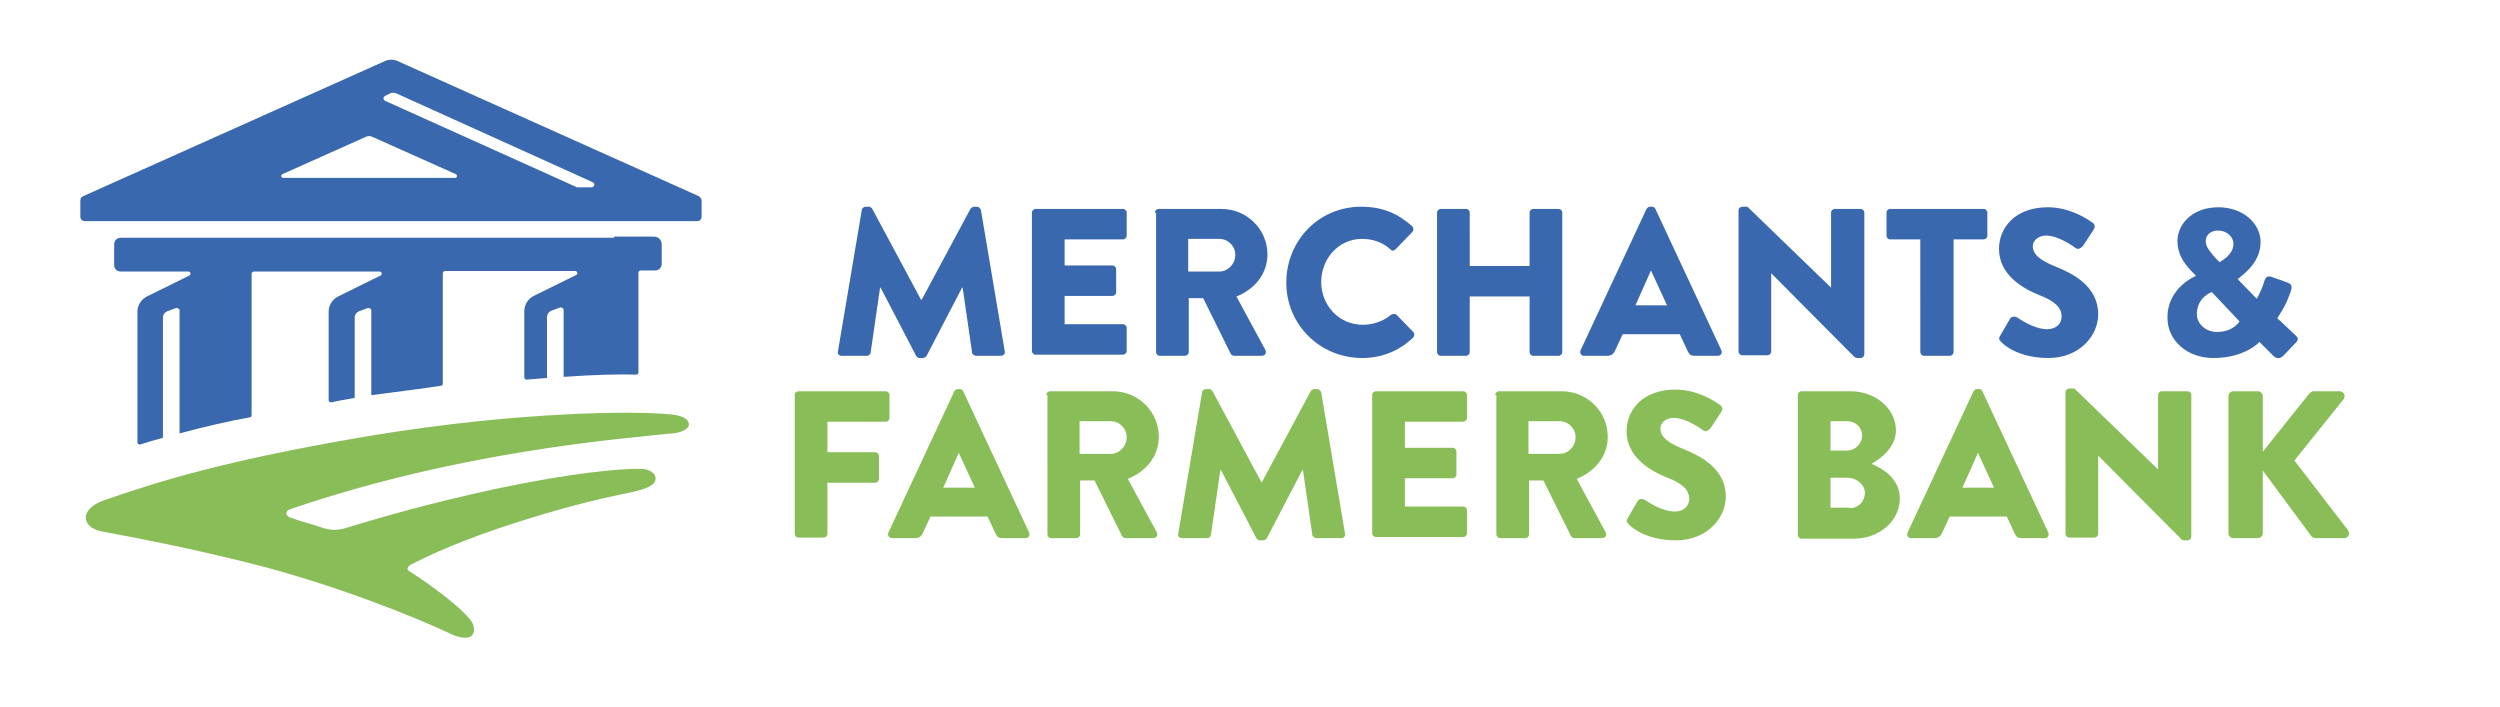
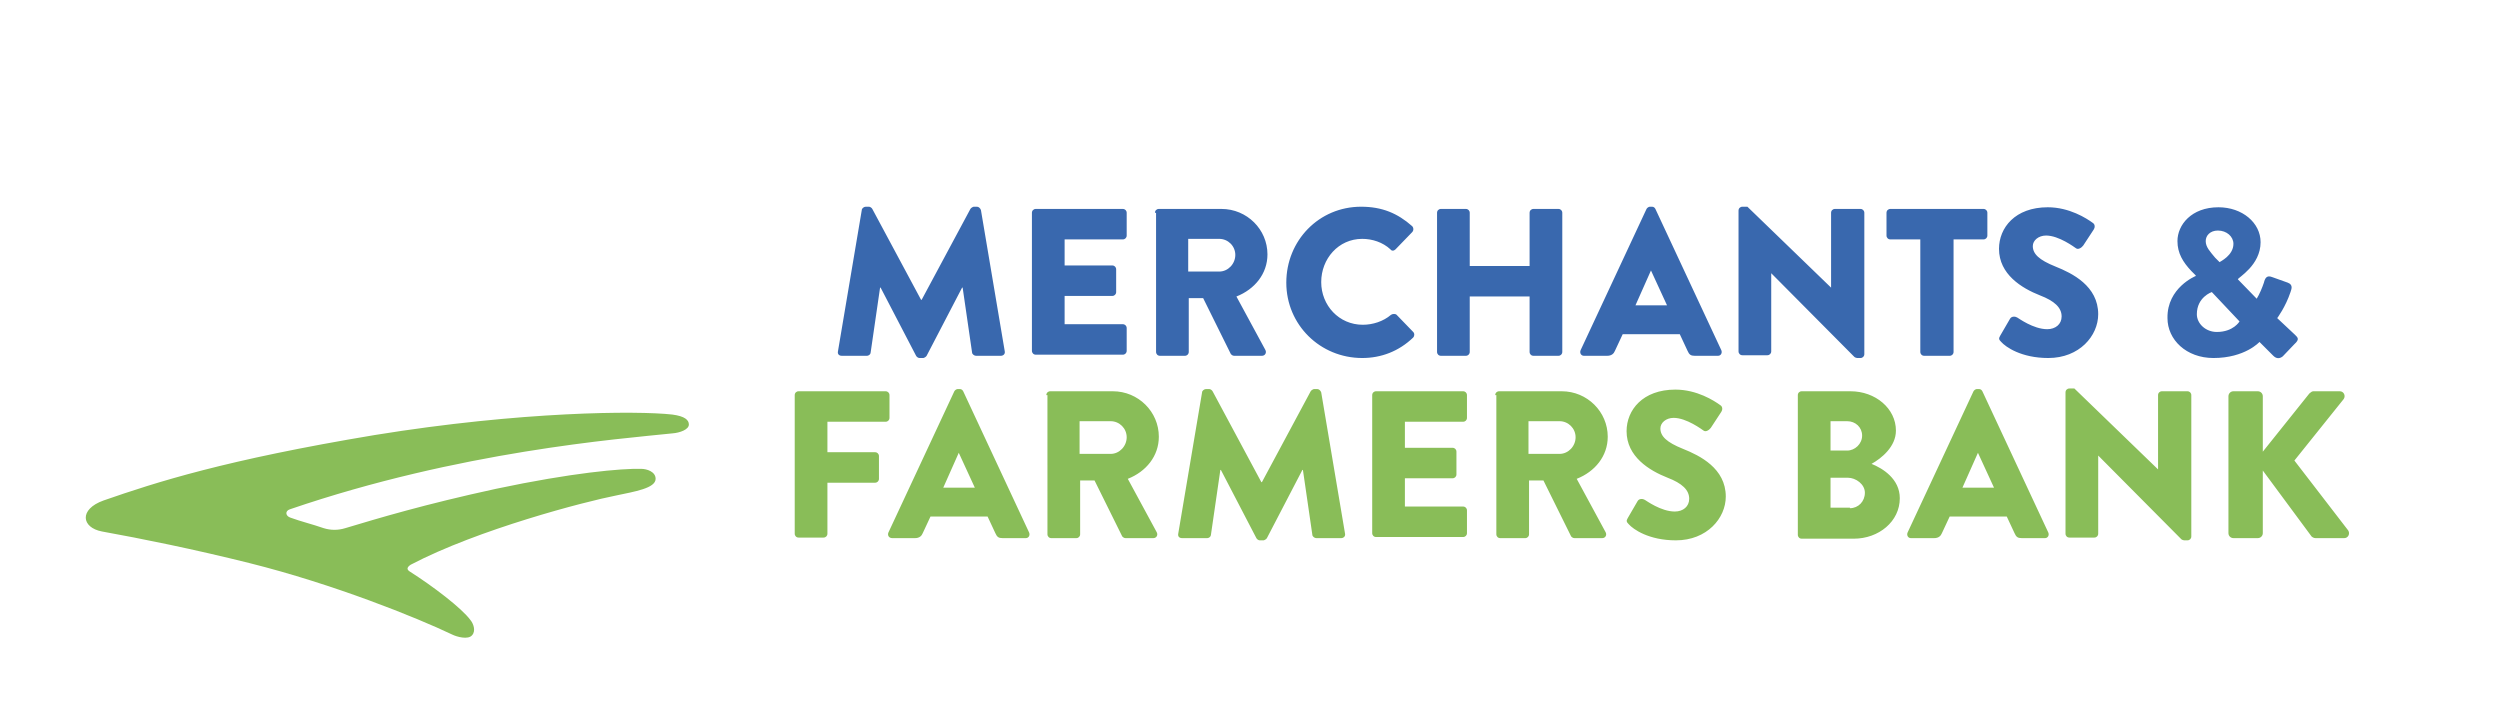
<svg xmlns="http://www.w3.org/2000/svg" xml:space="preserve" id="Layer_1" width="451.1" height="127.6" x="0" y="0" style="enable-background:new 0 0 451.1 127.6" version="1.1" viewBox="0 0 451.1 127.6">
  <style type="text/css">.st0{fill:#3968ae}.st1{fill:#89bd58}</style>
  <path d="M155.5 37.9c0-.3.4-.6.7-.6h.6c.2 0 .5.2.6.4l8.8 16.4h.1l8.8-16.4c.1-.2.5-.4.6-.4h.6c.3 0 .6.3.7.6l4.3 25.5c.1.5-.3.8-.7.8h-4.5c-.3 0-.7-.3-.7-.6l-1.7-11.7h-.1l-6.4 12.3c-.1.2-.5.4-.6.4h-.7c-.2 0-.5-.2-.6-.4l-6.4-12.3h-.1l-1.7 11.7c0 .3-.3.6-.7.6h-4.5c-.5 0-.8-.3-.7-.8l4.3-25.5zM186.2 38.4c0-.4.3-.7.7-.7h15.7c.4 0 .7.3.7.7v4.1c0 .4-.3.7-.7.7h-10.5v4.7h8.6c.4 0 .7.3.7.7v4.1c0 .4-.3.7-.7.7h-8.6v5.1h10.5c.4 0 .7.3.7.7v4.1c0 .4-.3.7-.7.7h-15.7c-.4 0-.7-.3-.7-.7V38.4zM208.4 38.4c0-.4.3-.7.7-.7h11.3c4.6 0 8.3 3.7 8.3 8.2 0 3.5-2.3 6.3-5.6 7.6l5.2 9.6c.3.5 0 1.1-.6 1.1h-5c-.3 0-.5-.2-.6-.3l-5-10.1h-2.6v9.7c0 .4-.3.7-.7.7h-4.5c-.4 0-.7-.3-.7-.7V38.4zM220 49c1.6 0 2.9-1.4 2.9-3s-1.3-2.9-2.9-2.9h-5.6V49h5.6zM245.6 37.3c3.8 0 6.6 1.2 9.2 3.5.3.3.3.8 0 1.1l-3 3.1c-.3.3-.7.3-.9 0-1.4-1.3-3.3-1.9-5.1-1.9-4.3 0-7.4 3.6-7.4 7.8 0 4.2 3.2 7.7 7.5 7.7 1.8 0 3.7-.6 5.1-1.8.3-.2.8-.2 1 0l3 3.1c.3.3.2.8 0 1-2.6 2.5-5.8 3.7-9.2 3.7-7.6 0-13.7-6-13.7-13.6s5.9-13.7 13.5-13.7zM259.3 38.4c0-.4.3-.7.7-.7h4.5c.4 0 .7.3.7.7V48H276v-9.6c0-.4.3-.7.7-.7h4.5c.4 0 .7.3.7.7v25.1c0 .4-.3.7-.7.7h-4.5c-.4 0-.7-.3-.7-.7v-10h-10.8v10c0 .4-.3.7-.7.7H260c-.4 0-.7-.3-.7-.7V38.4zM285.2 63.2l11.9-25.5c.1-.2.4-.4.6-.4h.4c.3 0 .5.2.6.4l11.9 25.5c.2.5-.1 1-.6 1h-4.2c-.7 0-1-.2-1.3-.9l-1.4-3h-10.3l-1.4 3c-.2.5-.6.9-1.4.9h-4.2c-.5 0-.8-.5-.6-1zm15.6-8.1-2.9-6.3-2.8 6.3h5.7zM313.7 38c0-.4.3-.7.7-.7h.9l15.1 14.6V38.4c0-.4.3-.7.7-.7h4.6c.4 0 .7.3.7.7v25.5c0 .4-.3.7-.7.7h-.6c-.1 0-.4-.1-.5-.2l-15-15.1v14.1c0 .4-.3.7-.7.7h-4.5c-.4 0-.7-.3-.7-.7V38zM346.5 43.2h-5.4c-.4 0-.7-.3-.7-.7v-4.1c0-.4.3-.7.7-.7h16.8c.4 0 .7.3.7.7v4.1c0 .4-.3.7-.7.7h-5.4v20.3c0 .4-.3.7-.7.7h-4.6c-.4 0-.7-.3-.7-.7V43.2zM360.9 60.6l1.8-3.1c.3-.5 1-.4 1.3-.2.2.1 2.9 2.1 5.4 2.1 1.5 0 2.6-.9 2.6-2.3 0-1.6-1.3-2.8-3.9-3.8-3.3-1.3-7.4-3.8-7.4-8.4 0-3.8 2.9-7.5 8.8-7.5 3.9 0 7 2 8.1 2.8.5.3.4.9.2 1.2l-1.9 2.9c-.3.4-.9.8-1.3.5-.3-.2-3.1-2.3-5.4-2.3-1.4 0-2.4.9-2.4 1.9 0 1.4 1.1 2.5 4.1 3.7 3 1.2 7.7 3.5 7.7 8.6 0 3.9-3.4 7.9-9 7.9-4.9 0-7.7-2-8.5-2.9-.4-.4-.5-.6-.2-1.1zM396.2 49.8v-.1l-.8-.8c-1.5-1.6-2.5-3.2-2.5-5.4 0-2.9 2.5-6.1 7.4-6.1 4.3 0 7.6 2.8 7.6 6.3 0 4.2-4.1 6.4-4.1 6.7l3.4 3.5c.5-.8 1-2 1.3-2.9.2-.8.5-1.4 1.5-1l2.8 1c1.1.4.6 1.3.5 1.7-.9 2.7-2.4 4.7-2.4 4.7l3.2 3c.5.5.9.8-.1 1.7l-2.1 2.2c-.5.4-1.1.5-1.7-.1l-2.5-2.5s-2.6 2.9-8.3 2.9c-4.9 0-8.3-3.3-8.3-7.2-.1-5.5 5.1-7.6 5.1-7.6zm3.8 10.1c3 0 4.1-1.9 4.1-1.9l-5-5.3s-2.7.9-2.7 4c0 1.7 1.6 3.2 3.6 3.2zm3-15.9c0-1.3-1.2-2.4-2.8-2.4-1.4 0-2.2.9-2.2 1.9 0 1.1.8 1.9 1.7 3l.8.8c.1-.1 2.5-1.2 2.5-3.3z" class="st0" />
  <path d="M143.4 71.3c0-.4.3-.7.7-.7h15.7c.4 0 .7.3.7.7v4.1c0 .4-.3.7-.7.7h-10.5v5.5h8.6c.4 0 .7.3.7.7v4.1c0 .4-.3.7-.7.7h-8.6v9.2c0 .4-.3.7-.7.7h-4.5c-.4 0-.7-.3-.7-.7v-25zM160.3 96.1l11.9-25.5c.1-.2.4-.4.6-.4h.4c.3 0 .5.2.6.4l11.9 25.5c.2.5-.1 1-.6 1h-4.2c-.7 0-1-.2-1.3-.9l-1.4-3h-10.3l-1.4 3c-.2.5-.6.9-1.4.9H161c-.6 0-.9-.5-.7-1zm15.6-8.1-2.9-6.3-2.8 6.3h5.7zM188.8 71.3c0-.4.3-.7.7-.7h11.3c4.6 0 8.3 3.7 8.3 8.2 0 3.5-2.3 6.3-5.6 7.6l5.2 9.6c.3.5 0 1.1-.6 1.1h-5c-.3 0-.5-.2-.6-.3l-5-10.1h-2.6v9.7c0 .4-.3.7-.7.7h-4.5c-.4 0-.7-.3-.7-.7V71.3zm11.6 10.6c1.6 0 2.9-1.4 2.9-3S202 76 200.4 76h-5.6v5.9h5.6zM216.9 70.8c0-.3.4-.6.7-.6h.6c.2 0 .5.2.6.4l8.8 16.4h.1l8.8-16.4c.1-.2.5-.4.6-.4h.6c.3 0 .6.3.7.6l4.3 25.5c.1.5-.3.8-.7.8h-4.5c-.3 0-.7-.3-.7-.6l-1.7-11.7h-.1l-6.4 12.3c-.1.2-.5.4-.6.4h-.7c-.2 0-.5-.2-.6-.4l-6.4-12.3h-.1l-1.7 11.7c0 .3-.3.6-.7.6h-4.5c-.5 0-.8-.3-.7-.8l4.3-25.5zM247.6 71.3c0-.4.3-.7.7-.7H264c.4 0 .7.3.7.7v4.1c0 .4-.3.7-.7.7h-10.5v4.7h8.6c.4 0 .7.3.7.7v4.1c0 .4-.3.7-.7.7h-8.6v5.1H264c.4 0 .7.3.7.7v4.1c0 .4-.3.7-.7.7h-15.7c-.4 0-.7-.3-.7-.7V71.3zM269.8 71.3c0-.4.3-.7.7-.7h11.3c4.6 0 8.3 3.7 8.3 8.2 0 3.5-2.3 6.3-5.6 7.6l5.2 9.6c.3.5 0 1.1-.6 1.1h-5c-.3 0-.5-.2-.6-.3l-5-10.1h-2.6v9.7c0 .4-.3.7-.7.7h-4.5c-.4 0-.7-.3-.7-.7V71.3zm11.6 10.6c1.6 0 2.9-1.4 2.9-3S283 76 281.4 76h-5.6v5.9h5.6zM293.7 93.5l1.8-3.1c.3-.5 1-.4 1.3-.2.2.1 2.9 2.1 5.4 2.1 1.5 0 2.6-.9 2.6-2.3 0-1.6-1.3-2.8-3.9-3.8-3.3-1.3-7.4-3.8-7.4-8.4 0-3.8 2.9-7.5 8.8-7.5 3.9 0 7 2 8.1 2.8.5.3.4.9.2 1.2l-1.9 2.9c-.3.4-.9.8-1.3.5-.3-.2-3.1-2.3-5.4-2.3-1.4 0-2.4.9-2.4 1.9 0 1.4 1.1 2.5 4.1 3.7 3 1.2 7.7 3.5 7.7 8.6 0 3.9-3.4 7.9-9 7.9-4.9 0-7.7-2-8.5-2.9-.4-.4-.5-.6-.2-1.1zM324.4 71.3c0-.4.3-.7.7-.7h8.8c4.5 0 8.2 3.1 8.2 7.1 0 2.9-2.6 5-4.4 6 2 .8 5.1 2.7 5.1 6.2 0 4.2-3.8 7.3-8.3 7.3h-9.4c-.4 0-.7-.3-.7-.7V71.3zm8.9 10c1.4 0 2.7-1.2 2.7-2.7 0-1.5-1.2-2.6-2.7-2.6h-3v5.3h3zm.5 10.4c1.5 0 2.7-1.2 2.7-2.8 0-1.5-1.6-2.7-3.1-2.7h-3.1v5.4h3.5zM344.2 96.1l11.9-25.5c.1-.2.4-.4.6-.4h.4c.3 0 .5.2.6.4l11.9 25.5c.2.5-.1 1-.6 1h-4.2c-.7 0-1-.2-1.3-.9l-1.4-3h-10.3l-1.4 3c-.2.5-.6.9-1.4.9h-4.2c-.5 0-.8-.5-.6-1zm15.6-8.1-2.9-6.3-2.8 6.3h5.7zM372.7 70.8c0-.4.3-.7.7-.7h.9l15.1 14.6V71.3c0-.4.3-.7.7-.7h4.6c.4 0 .7.3.7.7v25.5c0 .4-.3.7-.7.7h-.6c-.1 0-.4-.1-.5-.2l-15-15.1v14.1c0 .4-.3.7-.7.7h-4.5c-.4 0-.7-.3-.7-.7V70.8zM402.1 71.5c0-.5.4-.9.9-.9h4.4c.5 0 .9.4.9.9v10l8.4-10.5c.2-.2.5-.4.7-.4h4.8c.7 0 1.1.8.7 1.4L414 83.1l9.7 12.6c.4.6 0 1.4-.7 1.4h-5.2c-.3 0-.6-.2-.7-.3l-8.8-11.9v11.3c0 .5-.4.9-.9.9H403c-.5 0-.9-.4-.9-.9V71.5zM67.6 78.5C40.6 83 28.2 87 18.7 90.3c-4.5 1.6-4 4.9-.3 5.6 7.2 1.3 16.6 3.2 26.6 5.7 15.2 3.8 30.1 9.8 36.6 12.9.8.4 2.9 1 3.6.1.7-.8.2-2.1-.3-2.7-1.6-2.2-6.9-6.2-11-8.8-.6-.4-.4-.8.2-1.2 12.2-6.4 31.5-11.4 37.1-12.5 3.3-.7 7.1-1.3 7.1-3 0-1.3-1.6-1.8-2.6-1.8-3.5-.1-12.5.7-26.2 3.6-12.9 2.8-21.2 5.3-27.2 7.1-1.3.4-2.6.4-3.9 0-2-.7-4.1-1.2-6-1.9-.9-.3-1-1.2-.1-1.5 30.7-10.5 59.5-12.7 69-13.7 1.4-.1 3-.7 3-1.6 0-.8-.7-1.5-3-1.8-6.3-.7-27.2-.6-53.7 3.7z" class="st1" />
  <g>
-     <path d="M110.8 42.9h-89c-.7 0-1.2.5-1.2 1.2v3.7c0 .7.5 1.2 1.2 1.2H34c.4 0 .5.6.2.7l-7.7 3.8c-1 .5-1.7 1.6-1.7 2.7v23.6c0 .3.3.5.5.4 1.2-.4 2.6-.8 4.1-1.2V57.3c0-.5.3-.9.7-1.1l1.6-.6c.3-.1.7.1.7.4v22.2c4.1-1.1 8.7-2.2 12.7-2.9.2 0 .3-.2.3-.4V49.4c0-.2.2-.4.4-.4H68.5c.4 0 .5.6.2.7L61 53.5c-1 .5-1.7 1.6-1.7 2.7v16c0 .3.2.4.5.4 1.2-.3 2.6-.5 4.2-.8V57.3c0-.5.3-.9.7-1.1l1.6-.6c.3-.1.7.1.7.4v15.3c4.5-.6 9.5-1.2 12.6-1.7.2 0 .3-.2.3-.4V49.3c0-.2.2-.4.4-.4h23.5c.4 0 .5.6.2.7l-7.7 3.8c-1 .5-1.7 1.6-1.7 2.7v12c0 .2.2.4.4.4 1.3-.1 2.5-.2 3.7-.3v-11c0-.5.3-.9.7-1.1l1.6-.6c.3-.1.7.1.7.4V68c5.7-.4 10.2-.5 13.1-.4.2 0 .4-.2.4-.4v-18c0-.2.2-.4.4-.4h2.6c.7 0 1.2-.5 1.2-1.2v-3.5c0-.8-.6-1.4-1.4-1.4h-7.2zM126.1 35.4 71.7 11c-.7-.3-1.5-.3-2.2 0L15 35.4c-.3.1-.5.4-.5.8v2.9c0 .5.4.8.8.8h110.5c.5 0 .8-.4.8-.8v-2.9c0-.3-.2-.6-.5-.8zm-44-3.3h-31c-.4 0-.5-.5-.1-.7l15-6.7c.4-.2.8-.2 1.2 0l15 6.7c.4.2.3.7-.1.7zm24.6 1.7h-2.4c-.1 0-.3 0-.4-.1L69.5 18.2c-.4-.2-.4-.7 0-.9l1-.5c.3-.1.6-.1.9 0L107 32.9c.4.2.3.9-.3.9z" class="st0" />
-   </g>
+     </g>
</svg>